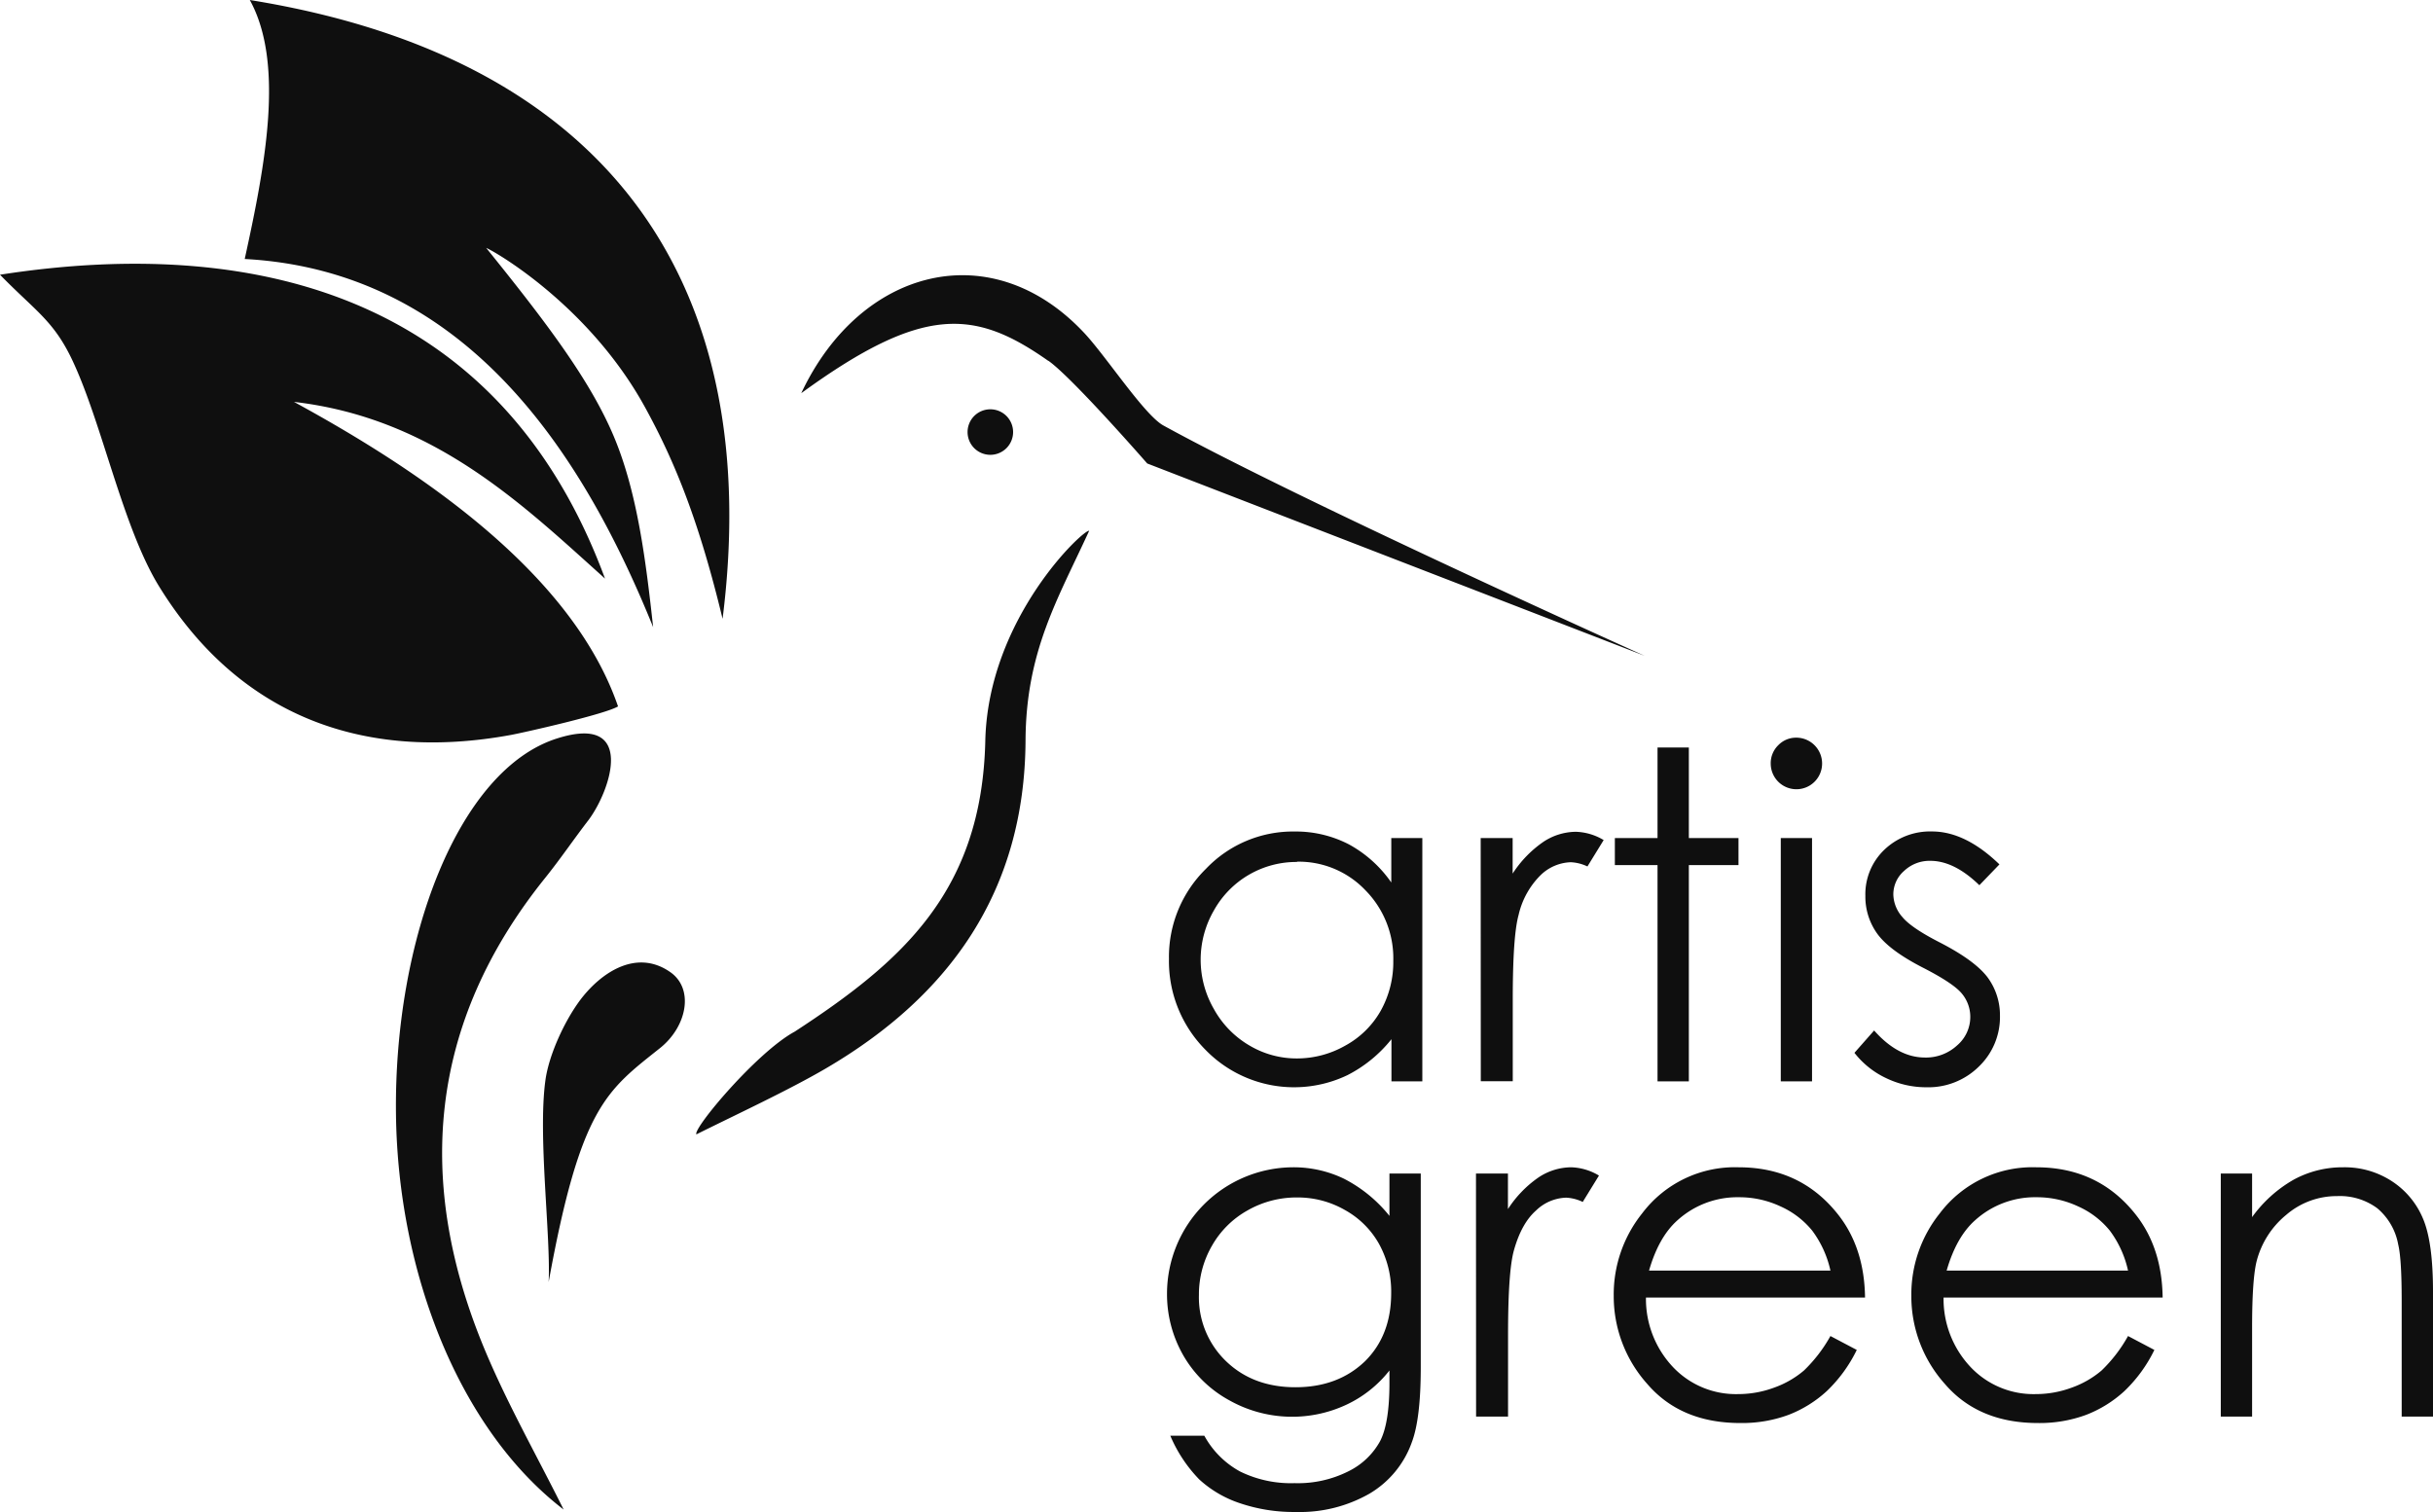
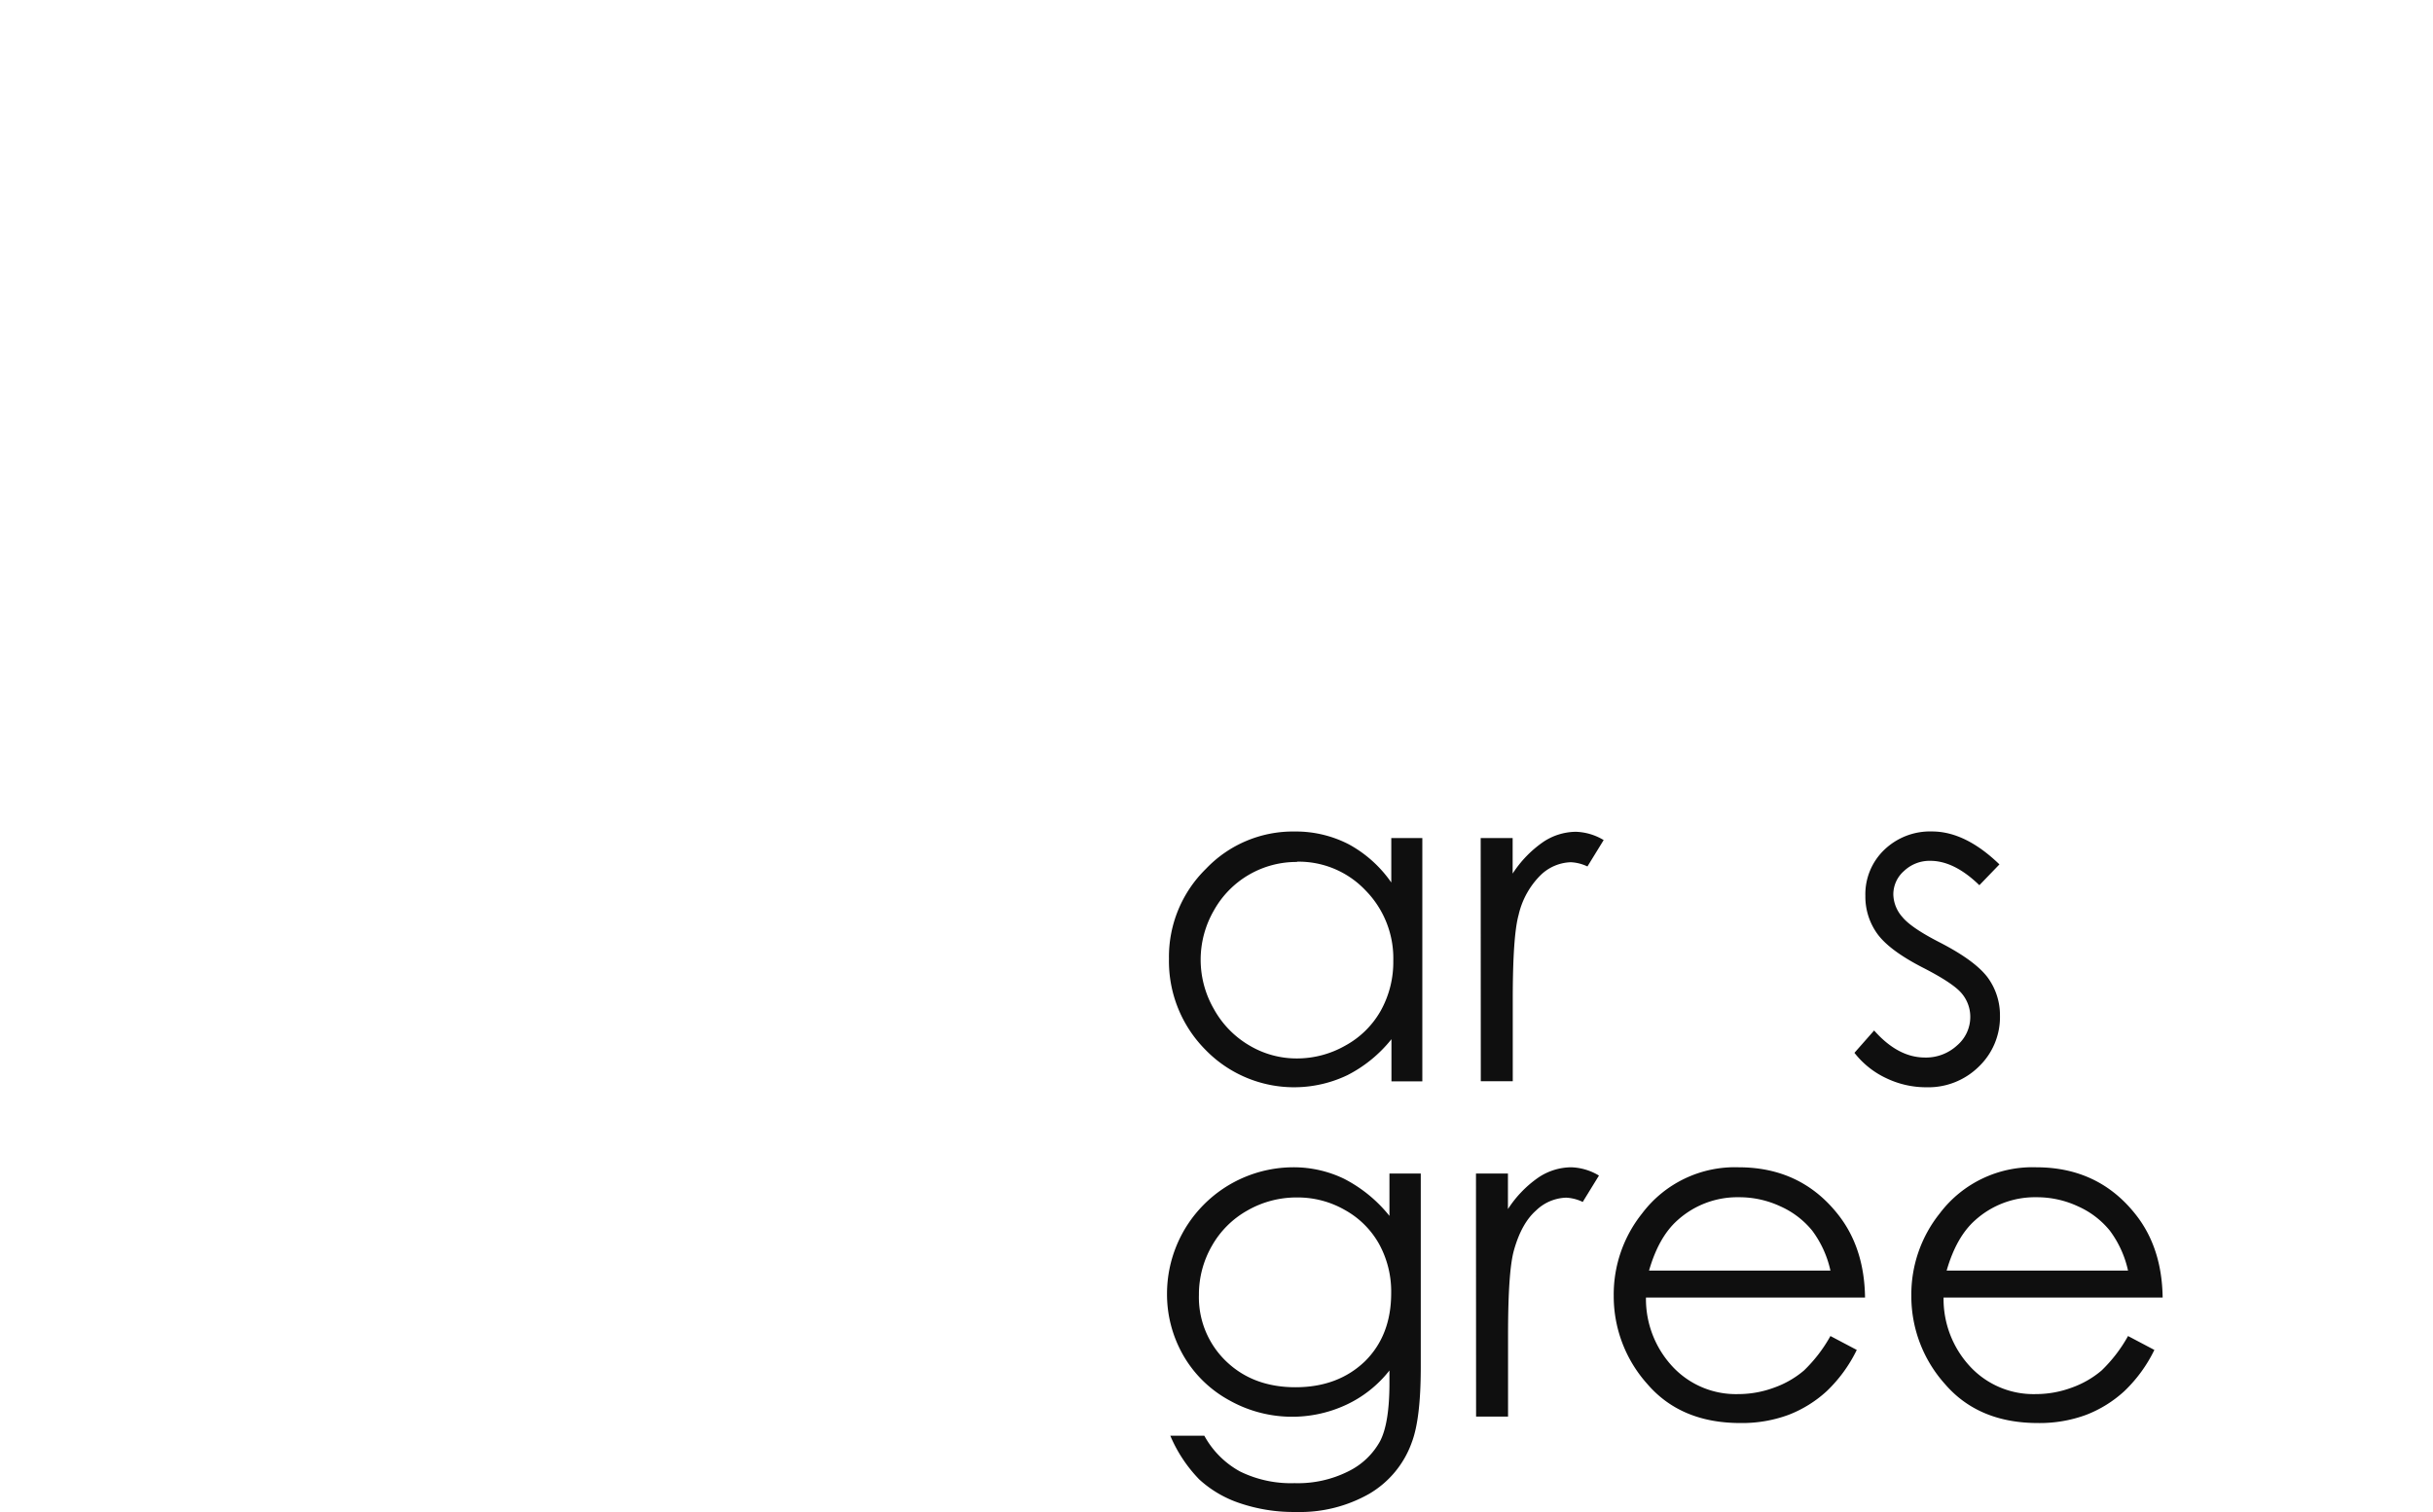
<svg xmlns="http://www.w3.org/2000/svg" viewBox="0 0 449.88 279.64">
  <defs>
    <style>.cls-1,.cls-2{fill:#0f0f0f;}.cls-1{fill-rule:evenodd;}</style>
  </defs>
  <g id="Слой_2" data-name="Слой 2">
    <g id="Слой_1-2" data-name="Слой 1">
-       <path class="cls-1" d="M45.25,47.9C49,30.79,52.69,11.8,46.19,0c68.26,11,95,54.4,87.42,114.45-4.32-17.92-8.77-29-14.37-39.18C109,56.65,91.74,46.62,89.9,45.85,100.8,59.36,109,70.11,113.44,80.58s6,23.33,7.33,35.41C107.86,84.08,86.3,50.12,45.25,47.9ZM182.19,137c-.63,27.82-15.31,40.8-35.24,53.8-7,3.78-18.91,18-18.18,19,7.14-3.56,17.14-8.21,24-12.23,22.85-13.4,36.72-32.75,36.86-60.65.09-16.51,6-26.17,11.76-38.74C200.5,97.74,182.71,114.28,182.19,137Zm11.66-70.28c4.44,3.13,18.28,19,18.28,19l92,35.58s-63-28.32-89-42.6c-3.51-1.92-10.58-12.77-14.63-17.1-17.1-18.31-41.39-12.15-52.34,11.12C170.73,56.28,180.27,57.19,193.85,66.75ZM122.06,193.83c5-4,6.33-11,1.83-14.07-6.1-4.22-12.52-.1-16.46,5-3,3.94-5.94,10.33-6.58,15.05-1.41,10.26,1,28.64.6,37.3C107.35,204.6,112.22,201.69,122.06,193.83ZM94.52,135.92c2.65-.5,17.41-3.84,19.76-5.27-8.73-25.4-38.09-44.41-59.92-56.32,25.92,3,42.38,19.1,57.51,32.68C93.2,56.4,49.61,43.11,0,50.81c6.5,6.67,9.88,8.45,13.34,15.74,5.54,11.68,9.35,31,16.08,41.91C44.06,132.21,66.94,141,94.52,135.92Zm8.6.62c-18.39,5.71-30.3,37.27-29.9,69.56.36,29.44,11.8,58.38,31,73.09-4.92-9.89-10.29-19.34-14.47-29.29-13.1-31.2-10.58-60.63,11.08-87.56,2.78-3.46,5.28-7.15,8-10.68C113,146.07,117.6,132,103.12,136.54Zm80-60.84a4.21,4.21,0,1,0,4.21,4.21A4.21,4.21,0,0,0,183.11,75.7Z" />
-       <path class="cls-2" d="M263,155v45h-5.71V192.2a24.84,24.84,0,0,1-8.16,6.66,22.84,22.84,0,0,1-26.22-4.69,23.26,23.26,0,0,1-6.76-16.85,22.78,22.78,0,0,1,6.83-16.62,22.19,22.19,0,0,1,16.41-6.91,21.29,21.29,0,0,1,10,2.36,22.81,22.81,0,0,1,7.87,7.07V155Zm-23.14,4.42a17.46,17.46,0,0,0-15.42,9,18.2,18.2,0,0,0,0,18.17,17.71,17.71,0,0,0,6.55,6.75,17.06,17.06,0,0,0,8.81,2.42,18.07,18.07,0,0,0,9-2.4,16.7,16.7,0,0,0,6.54-6.48,18.51,18.51,0,0,0,2.29-9.21,17.9,17.9,0,0,0-5.14-13A17,17,0,0,0,239.82,159.37Z" />
+       <path class="cls-2" d="M263,155v45h-5.71V192.2a24.84,24.84,0,0,1-8.16,6.66,22.84,22.84,0,0,1-26.22-4.69,23.26,23.26,0,0,1-6.76-16.85,22.78,22.78,0,0,1,6.83-16.62,22.19,22.19,0,0,1,16.41-6.91,21.29,21.29,0,0,1,10,2.36,22.81,22.81,0,0,1,7.87,7.07V155Zm-23.14,4.42a17.46,17.46,0,0,0-15.42,9,18.2,18.2,0,0,0,0,18.17,17.71,17.71,0,0,0,6.55,6.75,17.06,17.06,0,0,0,8.81,2.42,18.07,18.07,0,0,0,9-2.4,16.7,16.7,0,0,0,6.54-6.48,18.51,18.51,0,0,0,2.29-9.21,17.9,17.9,0,0,0-5.14-13A17,17,0,0,0,239.82,159.37" />
      <path class="cls-2" d="M273.79,155h5.91v6.57a20.88,20.88,0,0,1,5.58-5.8,11,11,0,0,1,6.12-1.93,10.57,10.57,0,0,1,5.13,1.53l-3,4.88a8.07,8.07,0,0,0-3.06-.78,8.37,8.37,0,0,0-5.58,2.37,15.11,15.11,0,0,0-4.09,7.38q-1.08,3.86-1.08,15.55v15.21h-5.91Z" />
-       <path class="cls-2" d="M306.49,138.25h5.79V155h9.18v5h-9.18v40h-5.79V160H298.6v-5h7.89Z" />
-       <path class="cls-2" d="M332.15,136.43a4.78,4.78,0,0,1,4.77,4.79,4.75,4.75,0,0,1-9.5,0,4.64,4.64,0,0,1,1.39-3.39A4.59,4.59,0,0,1,332.15,136.43ZM329.28,155h5.78v45h-5.78Z" />
      <path class="cls-2" d="M369.71,159.87,366,163.72q-4.64-4.51-9.08-4.51a6.86,6.86,0,0,0-4.83,1.86,5.75,5.75,0,0,0-2,4.34,6.49,6.49,0,0,0,1.66,4.18c1.1,1.35,3.43,2.93,7,4.75q6.46,3.34,8.79,6.45a11.81,11.81,0,0,1,2.27,7.07,12.7,12.7,0,0,1-3.89,9.39,13.29,13.29,0,0,1-9.73,3.84,17,17,0,0,1-7.43-1.69,16.06,16.06,0,0,1-5.86-4.68l3.64-4.13q4.42,5,9.4,5a8.48,8.48,0,0,0,5.93-2.23,6.91,6.91,0,0,0,2.45-5.25,6.7,6.7,0,0,0-1.62-4.42q-1.62-1.91-7.29-4.8-6.09-3.15-8.29-6.2a11.72,11.72,0,0,1-2.2-7,11.38,11.38,0,0,1,3.5-8.52,12.21,12.21,0,0,1,8.85-3.39Q363.42,153.79,369.71,159.87Z" />
      <path class="cls-2" d="M256.92,217.05h5.79v35.84q0,9.47-1.65,13.85a18,18,0,0,1-7.9,9.55,25.9,25.9,0,0,1-13.52,3.35,31,31,0,0,1-10.4-1.63,20.83,20.83,0,0,1-7.5-4.4,26.25,26.25,0,0,1-5.34-8.07h6.29a16.59,16.59,0,0,0,6.62,6.62,21.33,21.33,0,0,0,10.06,2.15,20.79,20.79,0,0,0,10-2.21,13.42,13.42,0,0,0,5.81-5.54q1.74-3.33,1.74-10.77v-2.32a21.93,21.93,0,0,1-8,6.35,23.71,23.71,0,0,1-21.68-.87,21.87,21.87,0,0,1-8.45-8.29,22.72,22.72,0,0,1-3-11.45,23.4,23.4,0,0,1,23.26-23.32A21.44,21.44,0,0,1,248.5,218a25.86,25.86,0,0,1,8.42,6.88Zm-17.08,4.42a18.22,18.22,0,0,0-9.13,2.38,17.2,17.2,0,0,0-6.62,6.57,18,18,0,0,0-2.4,9.08,16.39,16.39,0,0,0,5,12.24q5,4.83,12.85,4.83t12.84-4.79q4.86-4.8,4.86-12.61a18.27,18.27,0,0,0-2.23-9.08,16.25,16.25,0,0,0-6.33-6.3A17.53,17.53,0,0,0,239.84,221.47Z" />
      <path class="cls-2" d="M272.92,217.05h5.91v6.57a20.81,20.81,0,0,1,5.59-5.81,11,11,0,0,1,6.11-1.92,10.57,10.57,0,0,1,5.13,1.53l-3,4.88a7.93,7.93,0,0,0-3.06-.79,8.34,8.34,0,0,0-5.58,2.38q-2.69,2.37-4.09,7.38c-.72,2.56-1.08,7.75-1.08,15.54V262h-5.91Z" />
      <path class="cls-2" d="M338.46,247.1l4.87,2.57a26.59,26.59,0,0,1-5.54,7.61,22.31,22.31,0,0,1-7.08,4.4,24.83,24.83,0,0,1-8.9,1.51q-11,0-17.21-7.22a24.32,24.32,0,0,1-6.21-16.31,24,24,0,0,1,5.26-15.25,21.47,21.47,0,0,1,17.83-8.52q11.5,0,18.38,8.72,4.88,6.16,5,15.38H304.35a18.34,18.34,0,0,0,5,12.85,16,16,0,0,0,12,5,19.09,19.09,0,0,0,6.68-1.19,17.61,17.61,0,0,0,5.53-3.17A27.09,27.09,0,0,0,338.46,247.1Zm0-12.11a19.26,19.26,0,0,0-3.38-7.4,16,16,0,0,0-5.86-4.47,17.93,17.93,0,0,0-7.65-1.69,16.49,16.49,0,0,0-11.39,4.26c-2.32,2.06-4.07,5.17-5.26,9.3Z" />
      <path class="cls-2" d="M393.49,247.1l4.87,2.57a26.59,26.59,0,0,1-5.54,7.61,22.31,22.31,0,0,1-7.08,4.4,24.79,24.79,0,0,1-8.9,1.51q-11,0-17.21-7.22a24.32,24.32,0,0,1-6.21-16.31,24,24,0,0,1,5.26-15.25,21.47,21.47,0,0,1,17.83-8.52q11.5,0,18.38,8.72,4.88,6.16,5,15.38H359.38a18.34,18.34,0,0,0,5,12.85,16,16,0,0,0,12,5,19.09,19.09,0,0,0,6.68-1.19,17.61,17.61,0,0,0,5.53-3.17A27.09,27.09,0,0,0,393.49,247.1Zm0-12.11a19.26,19.26,0,0,0-3.38-7.4,15.88,15.88,0,0,0-5.86-4.47,17.9,17.9,0,0,0-7.65-1.69,16.51,16.51,0,0,0-11.39,4.26c-2.32,2.06-4.07,5.17-5.26,9.3Z" />
-       <path class="cls-2" d="M410.64,217.05h5.79v8.06a24.25,24.25,0,0,1,7.69-6.93,18.88,18.88,0,0,1,9.18-2.29,15.93,15.93,0,0,1,8.95,2.56,15.23,15.23,0,0,1,5.77,6.91q1.86,4.33,1.86,13.52V262h-5.79V240.57q0-7.77-.64-10.38a11.4,11.4,0,0,0-3.86-6.71,11.6,11.6,0,0,0-7.44-2.26,14.29,14.29,0,0,0-9.41,3.47,16.31,16.31,0,0,0-5.48,8.6q-.83,3.36-.83,12.24V262h-5.79Z" />
    </g>
  </g>
</svg>